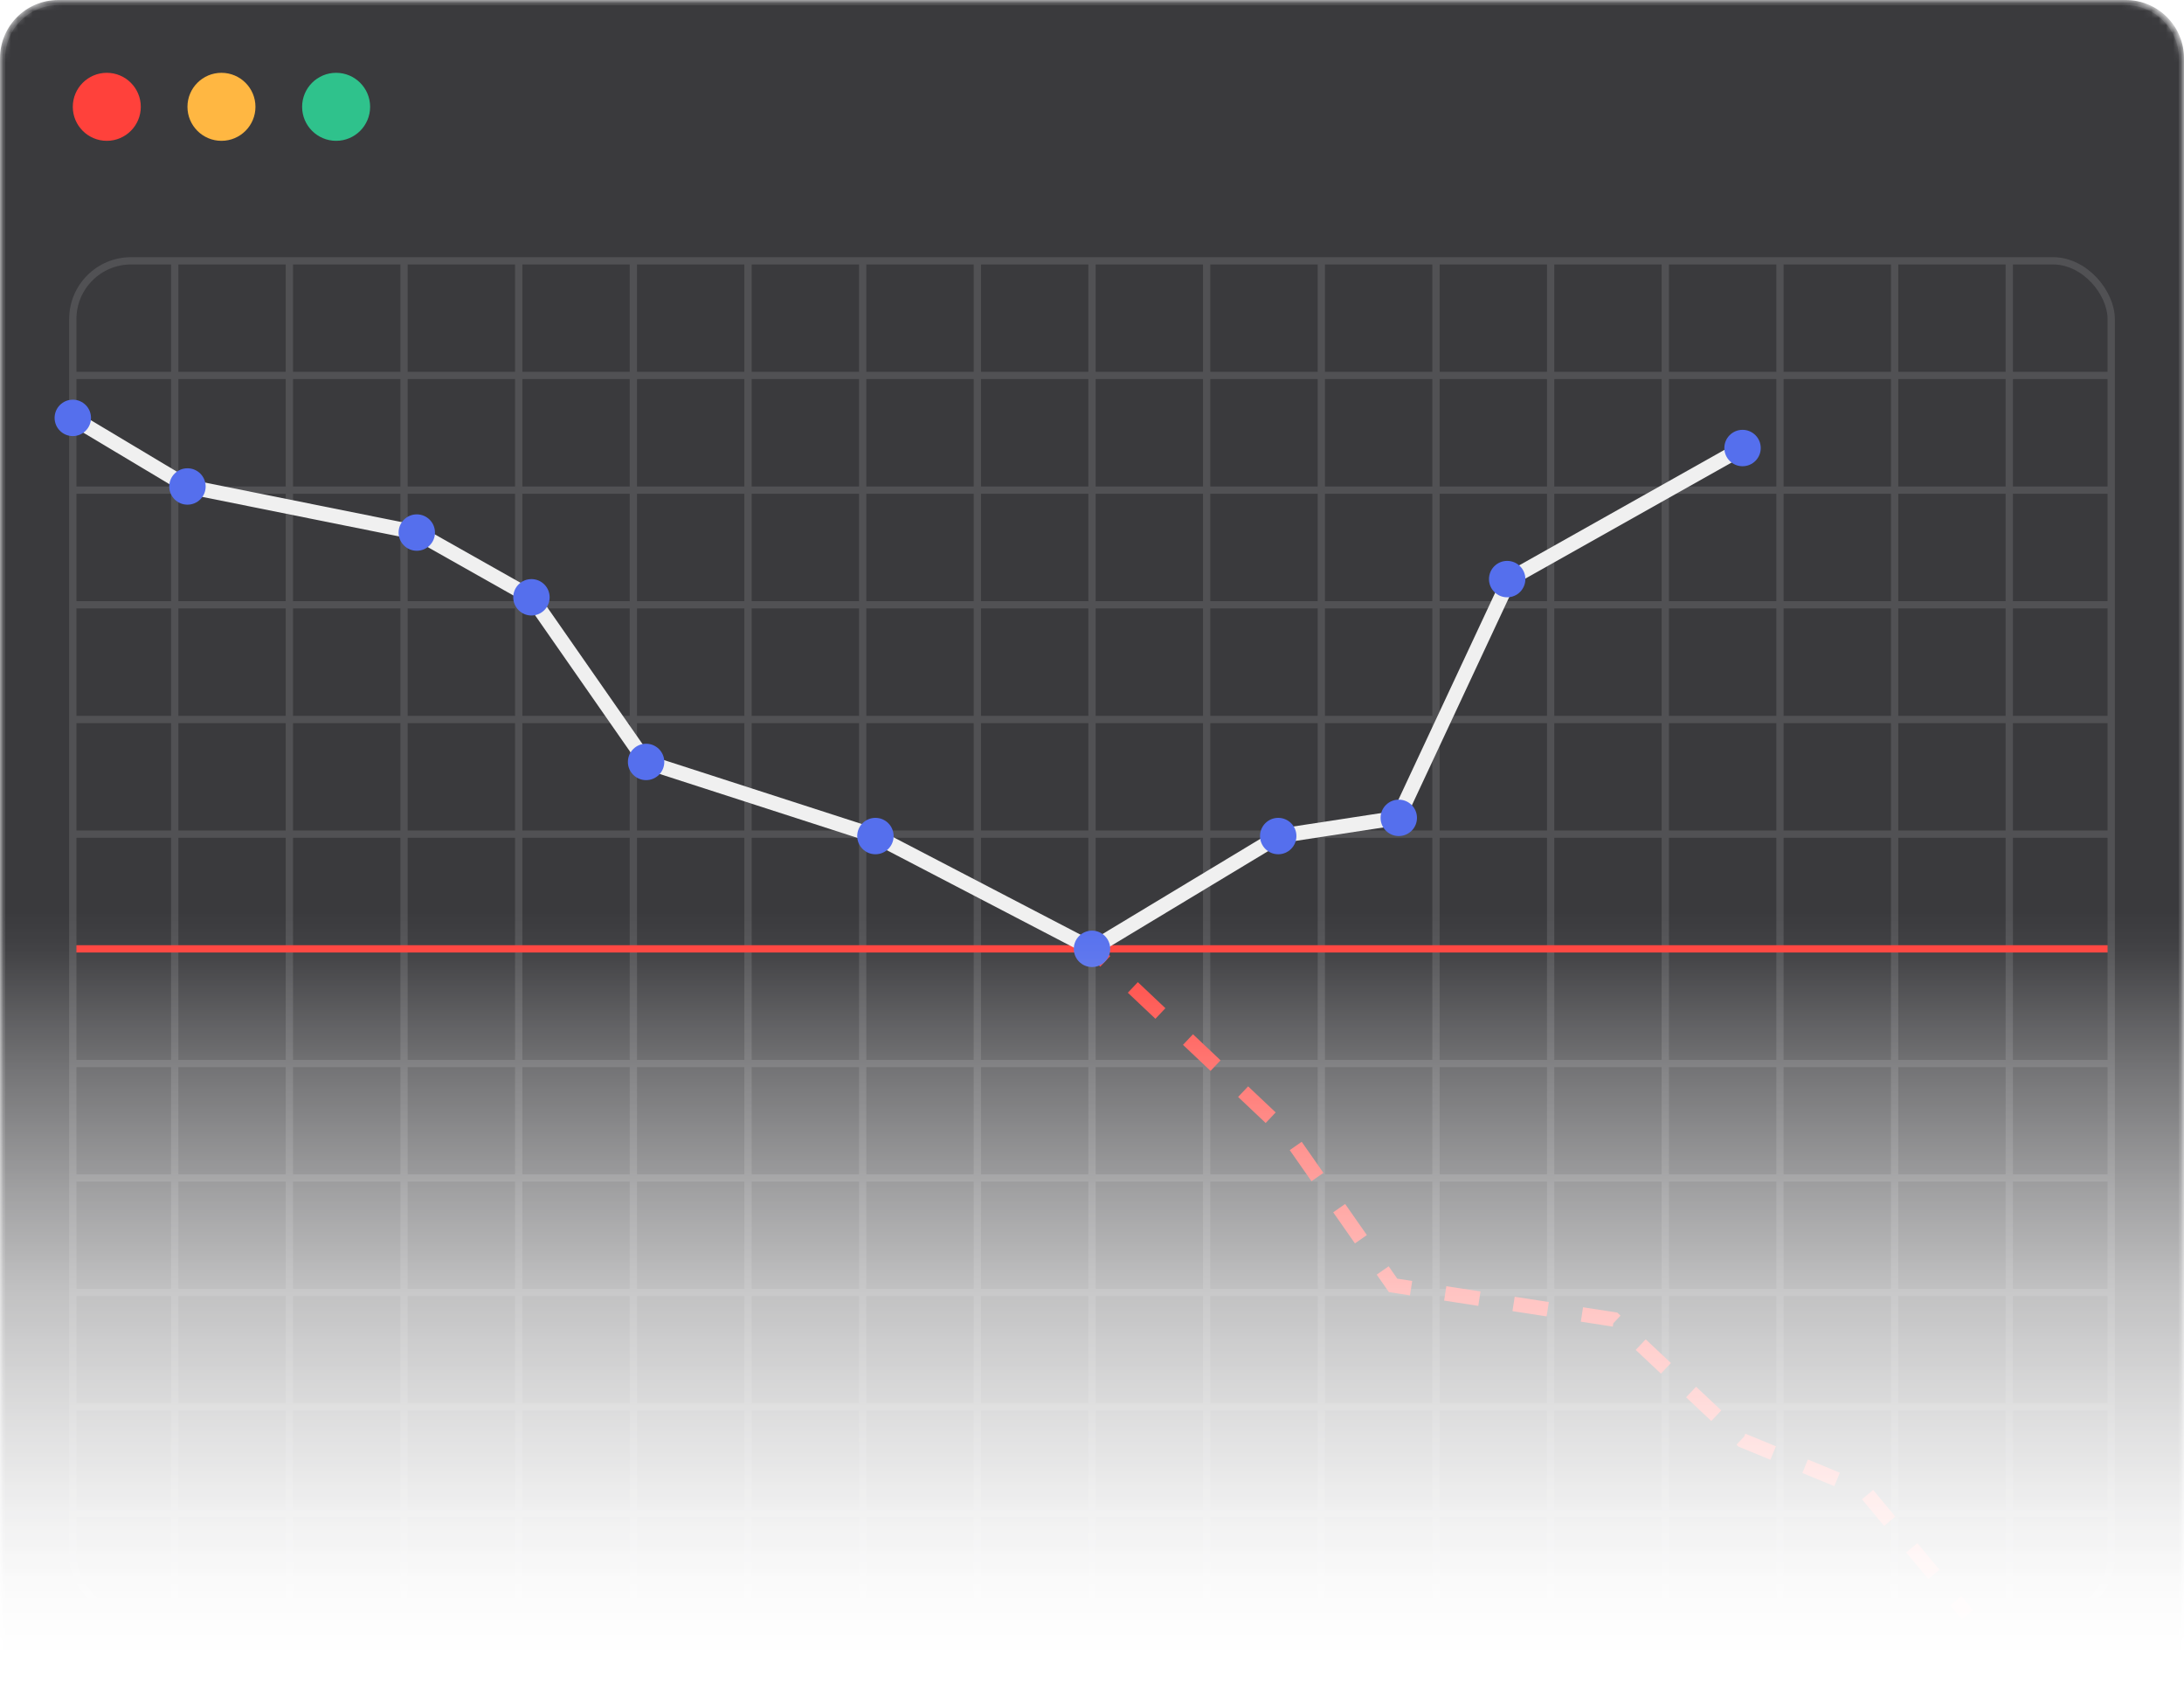
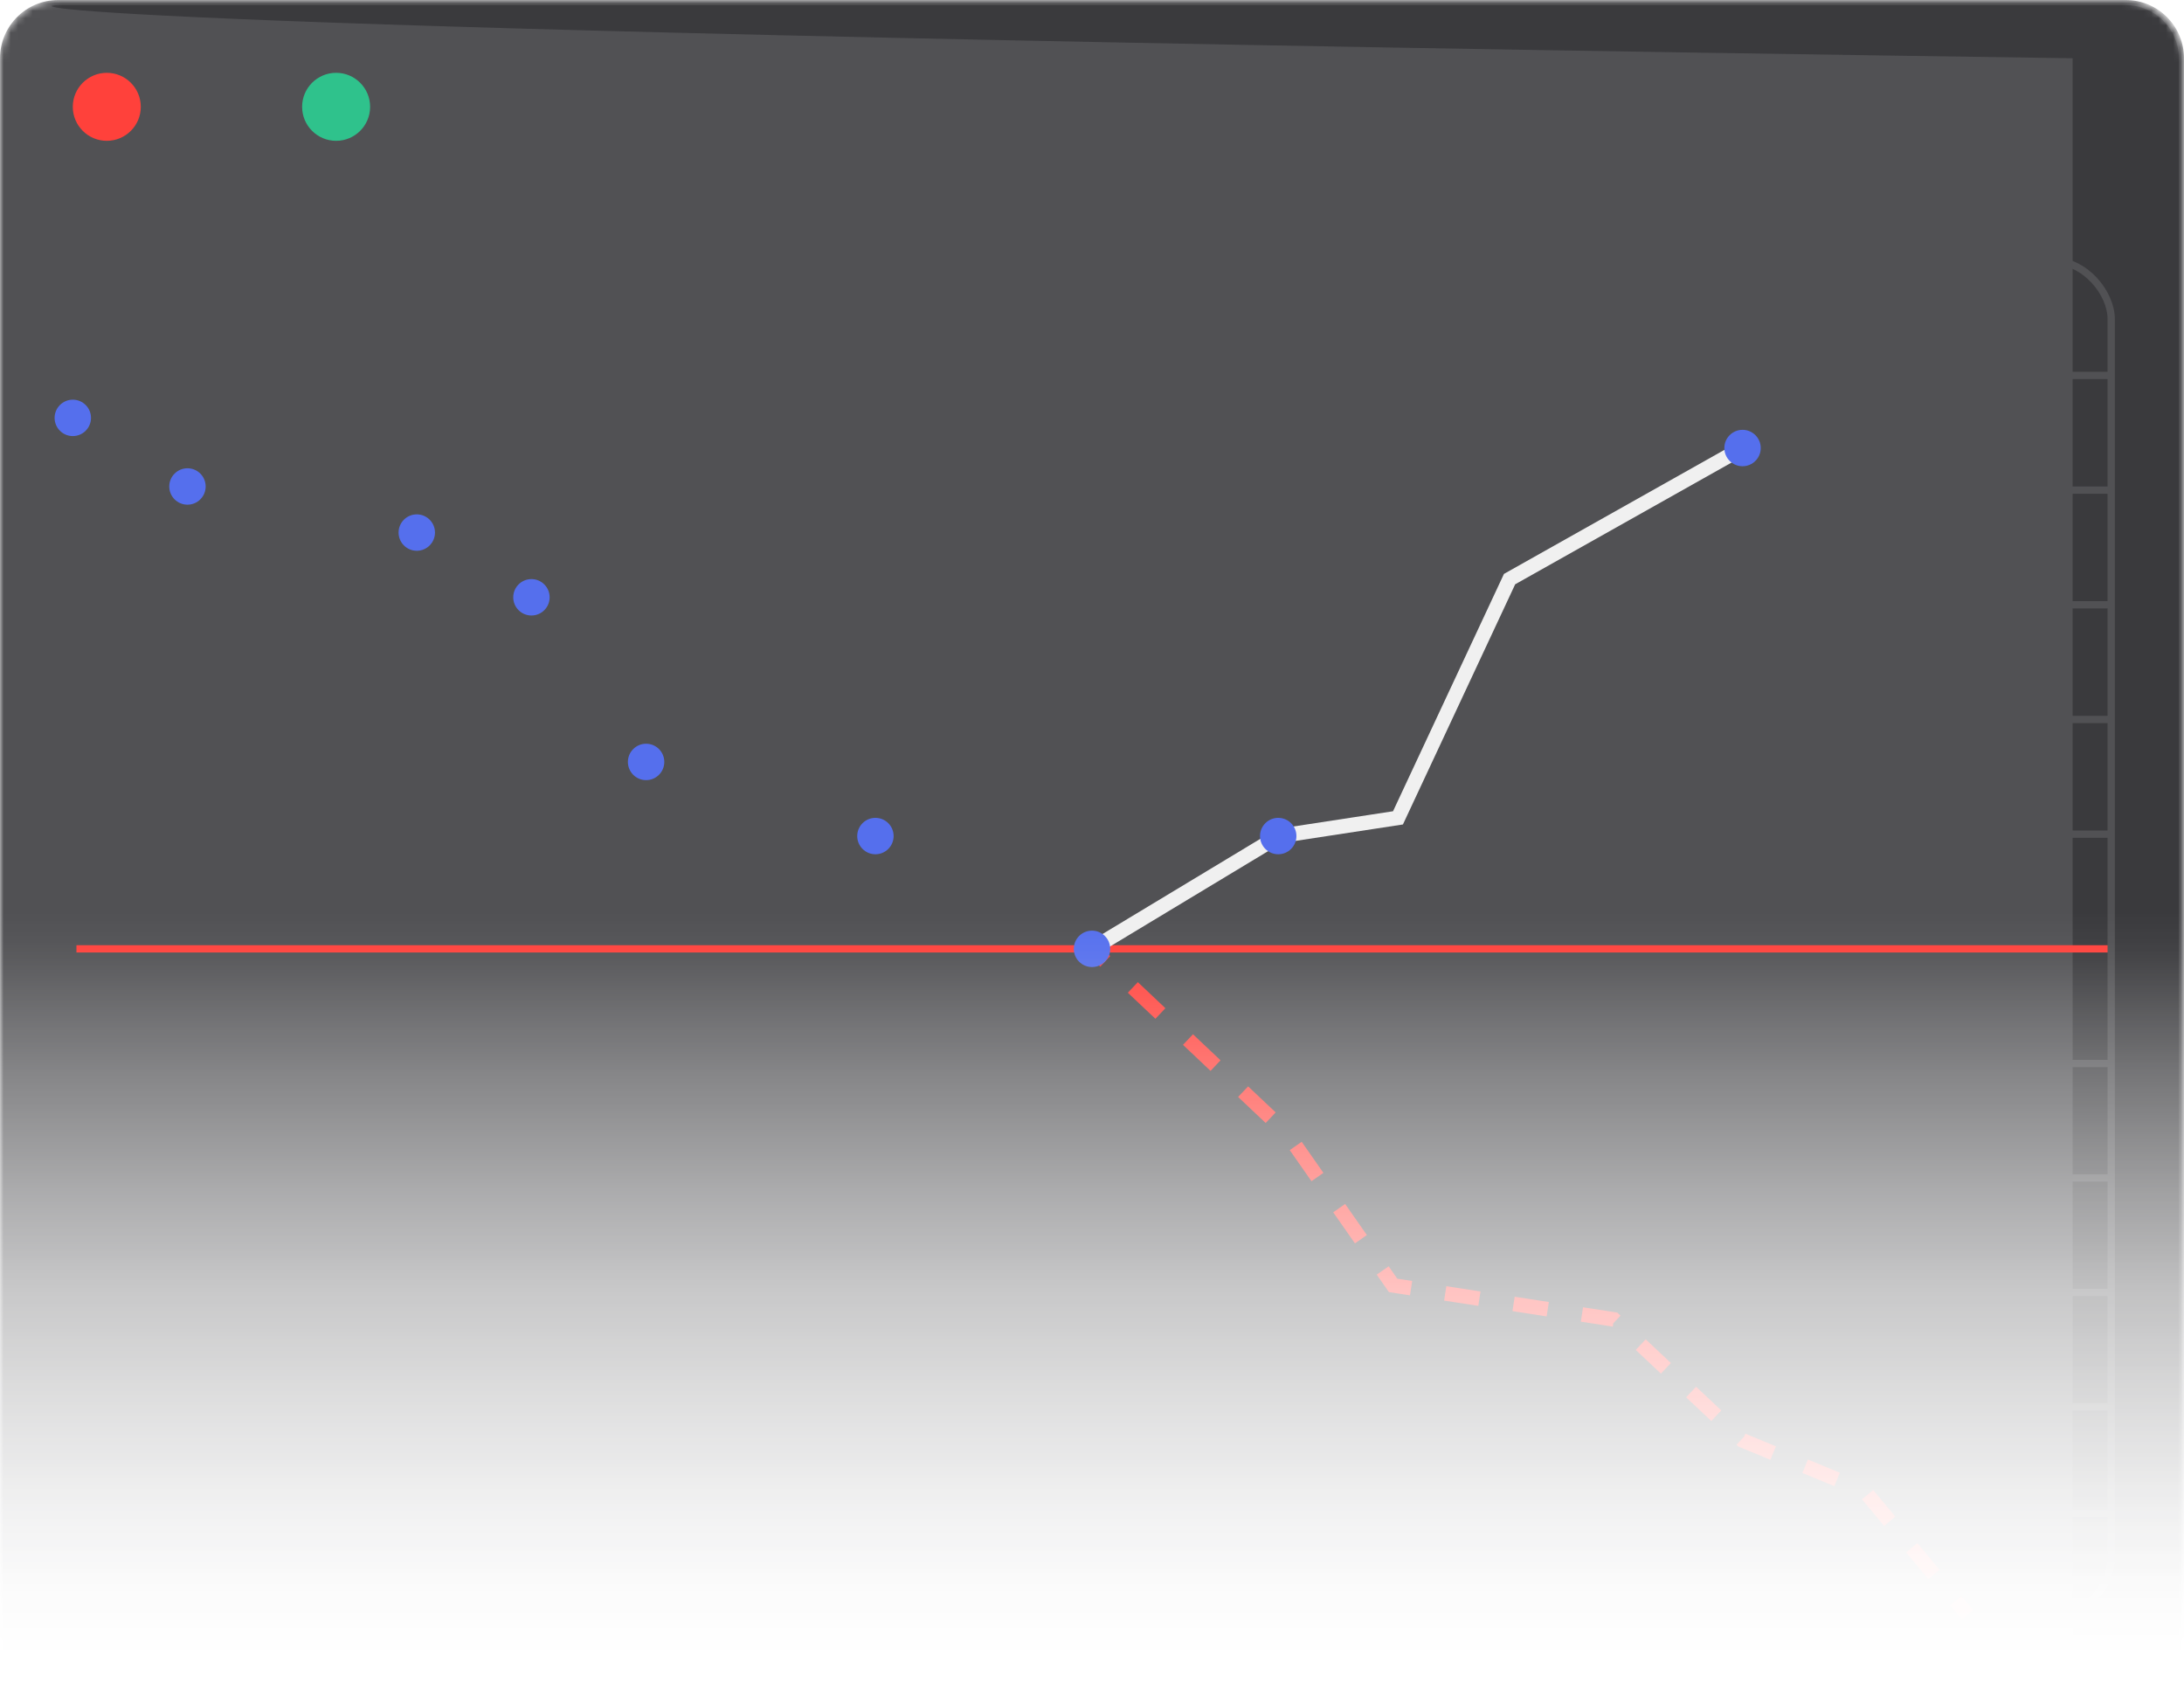
<svg xmlns="http://www.w3.org/2000/svg" id="b" viewBox="0 0 300 232.89">
  <defs>
    <linearGradient id="e" x1="150" y1="232.89" x2="150" y2="0" gradientUnits="userSpaceOnUse">
      <stop offset=".02" stop-color="#fff" stop-opacity="0" />
      <stop offset=".06" stop-color="#fff" stop-opacity=".02" />
      <stop offset=".11" stop-color="#fff" stop-opacity=".08" />
      <stop offset=".17" stop-color="#fff" stop-opacity=".18" />
      <stop offset=".24" stop-color="#fff" stop-opacity=".32" />
      <stop offset=".3" stop-color="#fff" stop-opacity=".49" />
      <stop offset=".37" stop-color="#fff" stop-opacity=".71" />
      <stop offset=".44" stop-color="#fff" stop-opacity=".96" />
      <stop offset=".46" stop-color="#fff" />
    </linearGradient>
    <mask id="d" x="0" y="0" width="300" height="232.89" maskUnits="userSpaceOnUse">
      <rect x="0" y="0" width="300" height="232.89" rx="8" ry="8" fill="url(#e)" />
    </mask>
  </defs>
  <g id="c">
    <g mask="url(#d)">
      <rect x=".35" y=".35" width="299.3" height="232.2" rx="7.65" ry="7.65" fill="#3a3a3d" />
-       <path d="M292,.7c4.03,0,7.3,3.28,7.3,7.3v216.89c0,4.03-3.28,7.3-7.3,7.3H8c-4.03,0-7.3-3.28-7.3-7.3V8C.7,3.97,3.97.7,8,.7h284M292,0H8C3.58,0,0,3.58,0,8v216.89c0,4.42,3.58,8,8,8h284c4.42,0,8-3.58,8-8V8c0-4.42-3.58-8-8-8h0Z" fill="#515154" />
+       <path d="M292,.7c4.03,0,7.3,3.28,7.3,7.3v216.89c0,4.03-3.28,7.3-7.3,7.3c-4.03,0-7.3-3.28-7.3-7.3V8C.7,3.97,3.97.7,8,.7h284M292,0H8C3.58,0,0,3.58,0,8v216.89c0,4.42,3.58,8,8,8h284c4.42,0,8-3.58,8-8V8c0-4.42-3.58-8-8-8h0Z" fill="#515154" />
      <circle cx="14.67" cy="14.67" r="4.67" fill="#ff413b" />
-       <circle cx="30.42" cy="14.67" r="4.67" fill="#ffb742" />
      <circle cx="46.17" cy="14.67" r="4.67" fill="#2fc28c" />
      <line x1="24" y1="35.82" x2="24" y2="221.76" fill="none" stroke="#515154" stroke-miterlimit="10" />
      <line x1="39.75" y1="35.82" x2="39.75" y2="221.76" fill="none" stroke="#515154" stroke-miterlimit="10" />
      <line x1="55.5" y1="35.82" x2="55.5" y2="221.76" fill="none" stroke="#515154" stroke-miterlimit="10" />
      <line x1="71.25" y1="35.82" x2="71.25" y2="221.76" fill="none" stroke="#515154" stroke-miterlimit="10" />
      <line x1="87" y1="35.82" x2="87" y2="221.76" fill="none" stroke="#515154" stroke-miterlimit="10" />
-       <line x1="102.75" y1="35.82" x2="102.75" y2="221.76" fill="none" stroke="#515154" stroke-miterlimit="10" />
      <line x1="118.5" y1="35.82" x2="118.5" y2="221.76" fill="none" stroke="#515154" stroke-miterlimit="10" />
      <line x1="134.25" y1="35.82" x2="134.25" y2="221.76" fill="none" stroke="#515154" stroke-miterlimit="10" />
      <line x1="150" y1="35.82" x2="150" y2="221.76" fill="none" stroke="#515154" stroke-miterlimit="10" />
      <line x1="165.75" y1="35.82" x2="165.75" y2="221.76" fill="none" stroke="#515154" stroke-miterlimit="10" />
      <line x1="181.5" y1="35.82" x2="181.5" y2="221.76" fill="none" stroke="#515154" stroke-miterlimit="10" />
      <line x1="197.25" y1="35.82" x2="197.25" y2="221.76" fill="none" stroke="#515154" stroke-miterlimit="10" />
      <line x1="213" y1="35.82" x2="213" y2="221.76" fill="none" stroke="#515154" stroke-miterlimit="10" />
      <line x1="228.75" y1="35.82" x2="228.75" y2="221.76" fill="none" stroke="#515154" stroke-miterlimit="10" />
      <line x1="244.5" y1="35.82" x2="244.5" y2="221.76" fill="none" stroke="#515154" stroke-miterlimit="10" />
      <line x1="260.25" y1="35.82" x2="260.25" y2="221.76" fill="none" stroke="#515154" stroke-miterlimit="10" />
      <line x1="276" y1="35.82" x2="276" y2="221.76" fill="none" stroke="#515154" stroke-miterlimit="10" />
      <line x1="290" y1="51.56" x2="10" y2="51.56" fill="none" stroke="#515154" stroke-miterlimit="10" />
      <line x1="290" y1="67.31" x2="10" y2="67.31" fill="none" stroke="#515154" stroke-miterlimit="10" />
      <line x1="290" y1="83.06" x2="10" y2="83.06" fill="none" stroke="#515154" stroke-miterlimit="10" />
      <line x1="290" y1="98.81" x2="10" y2="98.81" fill="none" stroke="#515154" stroke-miterlimit="10" />
      <line x1="290" y1="114.56" x2="10" y2="114.56" fill="none" stroke="#515154" stroke-miterlimit="10" />
      <line x1="290" y1="130.31" x2="10" y2="130.31" fill="none" stroke="#ff413b" stroke-miterlimit="10" />
      <line x1="290" y1="146.06" x2="10" y2="146.06" fill="none" stroke="#515154" stroke-miterlimit="10" />
      <line x1="290" y1="161.78" x2="10" y2="161.78" fill="none" stroke="#515154" stroke-miterlimit="10" />
      <line x1="290" y1="177.5" x2="10" y2="177.5" fill="none" stroke="#515154" stroke-miterlimit="10" />
      <line x1="290" y1="193.22" x2="10" y2="193.22" fill="none" stroke="#515154" stroke-miterlimit="10" />
      <line x1="290" y1="207.82" x2="10" y2="207.82" fill="none" stroke="#515154" stroke-miterlimit="10" />
      <rect x="10" y="35.82" width="280" height="185.94" rx="8" ry="8" fill="none" stroke="#515154" stroke-miterlimit="10" />
      <line x1="150" y1="130.31" x2="151.82" y2="132.03" fill="none" stroke="#ff413b" stroke-miterlimit="10" stroke-width="2" />
      <polyline points="155.61 135.61 176.69 155.53 188.44 172.34" fill="none" stroke="#ff413b" stroke-dasharray="5.21 5.21" stroke-miterlimit="10" stroke-width="2" />
      <polyline points="189.93 174.48 191.36 176.53 193.83 176.91" fill="none" stroke="#ff413b" stroke-miterlimit="10" stroke-width="2" />
      <polyline points="198.52 177.63 221.69 181.2 239.36 197.82 256.08 204.72 267.13 218.01" fill="none" stroke="#ff413b" stroke-dasharray="4.75 4.75" stroke-miterlimit="10" stroke-width="2" />
      <line x1="268.65" y1="219.83" x2="270.25" y2="221.76" fill="none" stroke="#ff413b" stroke-miterlimit="10" stroke-width="2" />
-       <polyline points="10 57.39 25.75 66.81 57.25 73.14 73 82.03 88.75 104.64 120.25 114.82 150 130.31" fill="none" stroke="#f0f0f0" stroke-miterlimit="10" stroke-width="2" />
      <polyline points="150 130.31 175.69 114.82 192.03 112.32 207.36 79.53 239.36 61.53" fill="none" stroke="#f0f0f0" stroke-miterlimit="10" stroke-width="2" />
      <circle cx="10" cy="57.39" r="2.5" fill="#556fed" />
      <circle cx="25.75" cy="66.81" r="2.5" fill="#556fed" />
      <circle cx="57.25" cy="73.14" r="2.5" fill="#556fed" />
      <circle cx="73" cy="82.03" r="2.5" fill="#556fed" />
      <circle cx="88.75" cy="104.64" r="2.5" fill="#556fed" />
      <circle cx="120.25" cy="114.82" r="2.5" fill="#556fed" />
      <circle cx="150" cy="130.31" r="2.5" fill="#556fed" />
      <circle cx="175.58" cy="114.82" r="2.5" fill="#556fed" />
-       <circle cx="192.14" cy="112.32" r="2.5" fill="#556fed" />
-       <circle cx="207.03" cy="79.53" r="2.5" fill="#556fed" />
      <circle cx="239.36" cy="61.53" r="2.5" fill="#556fed" />
    </g>
  </g>
</svg>